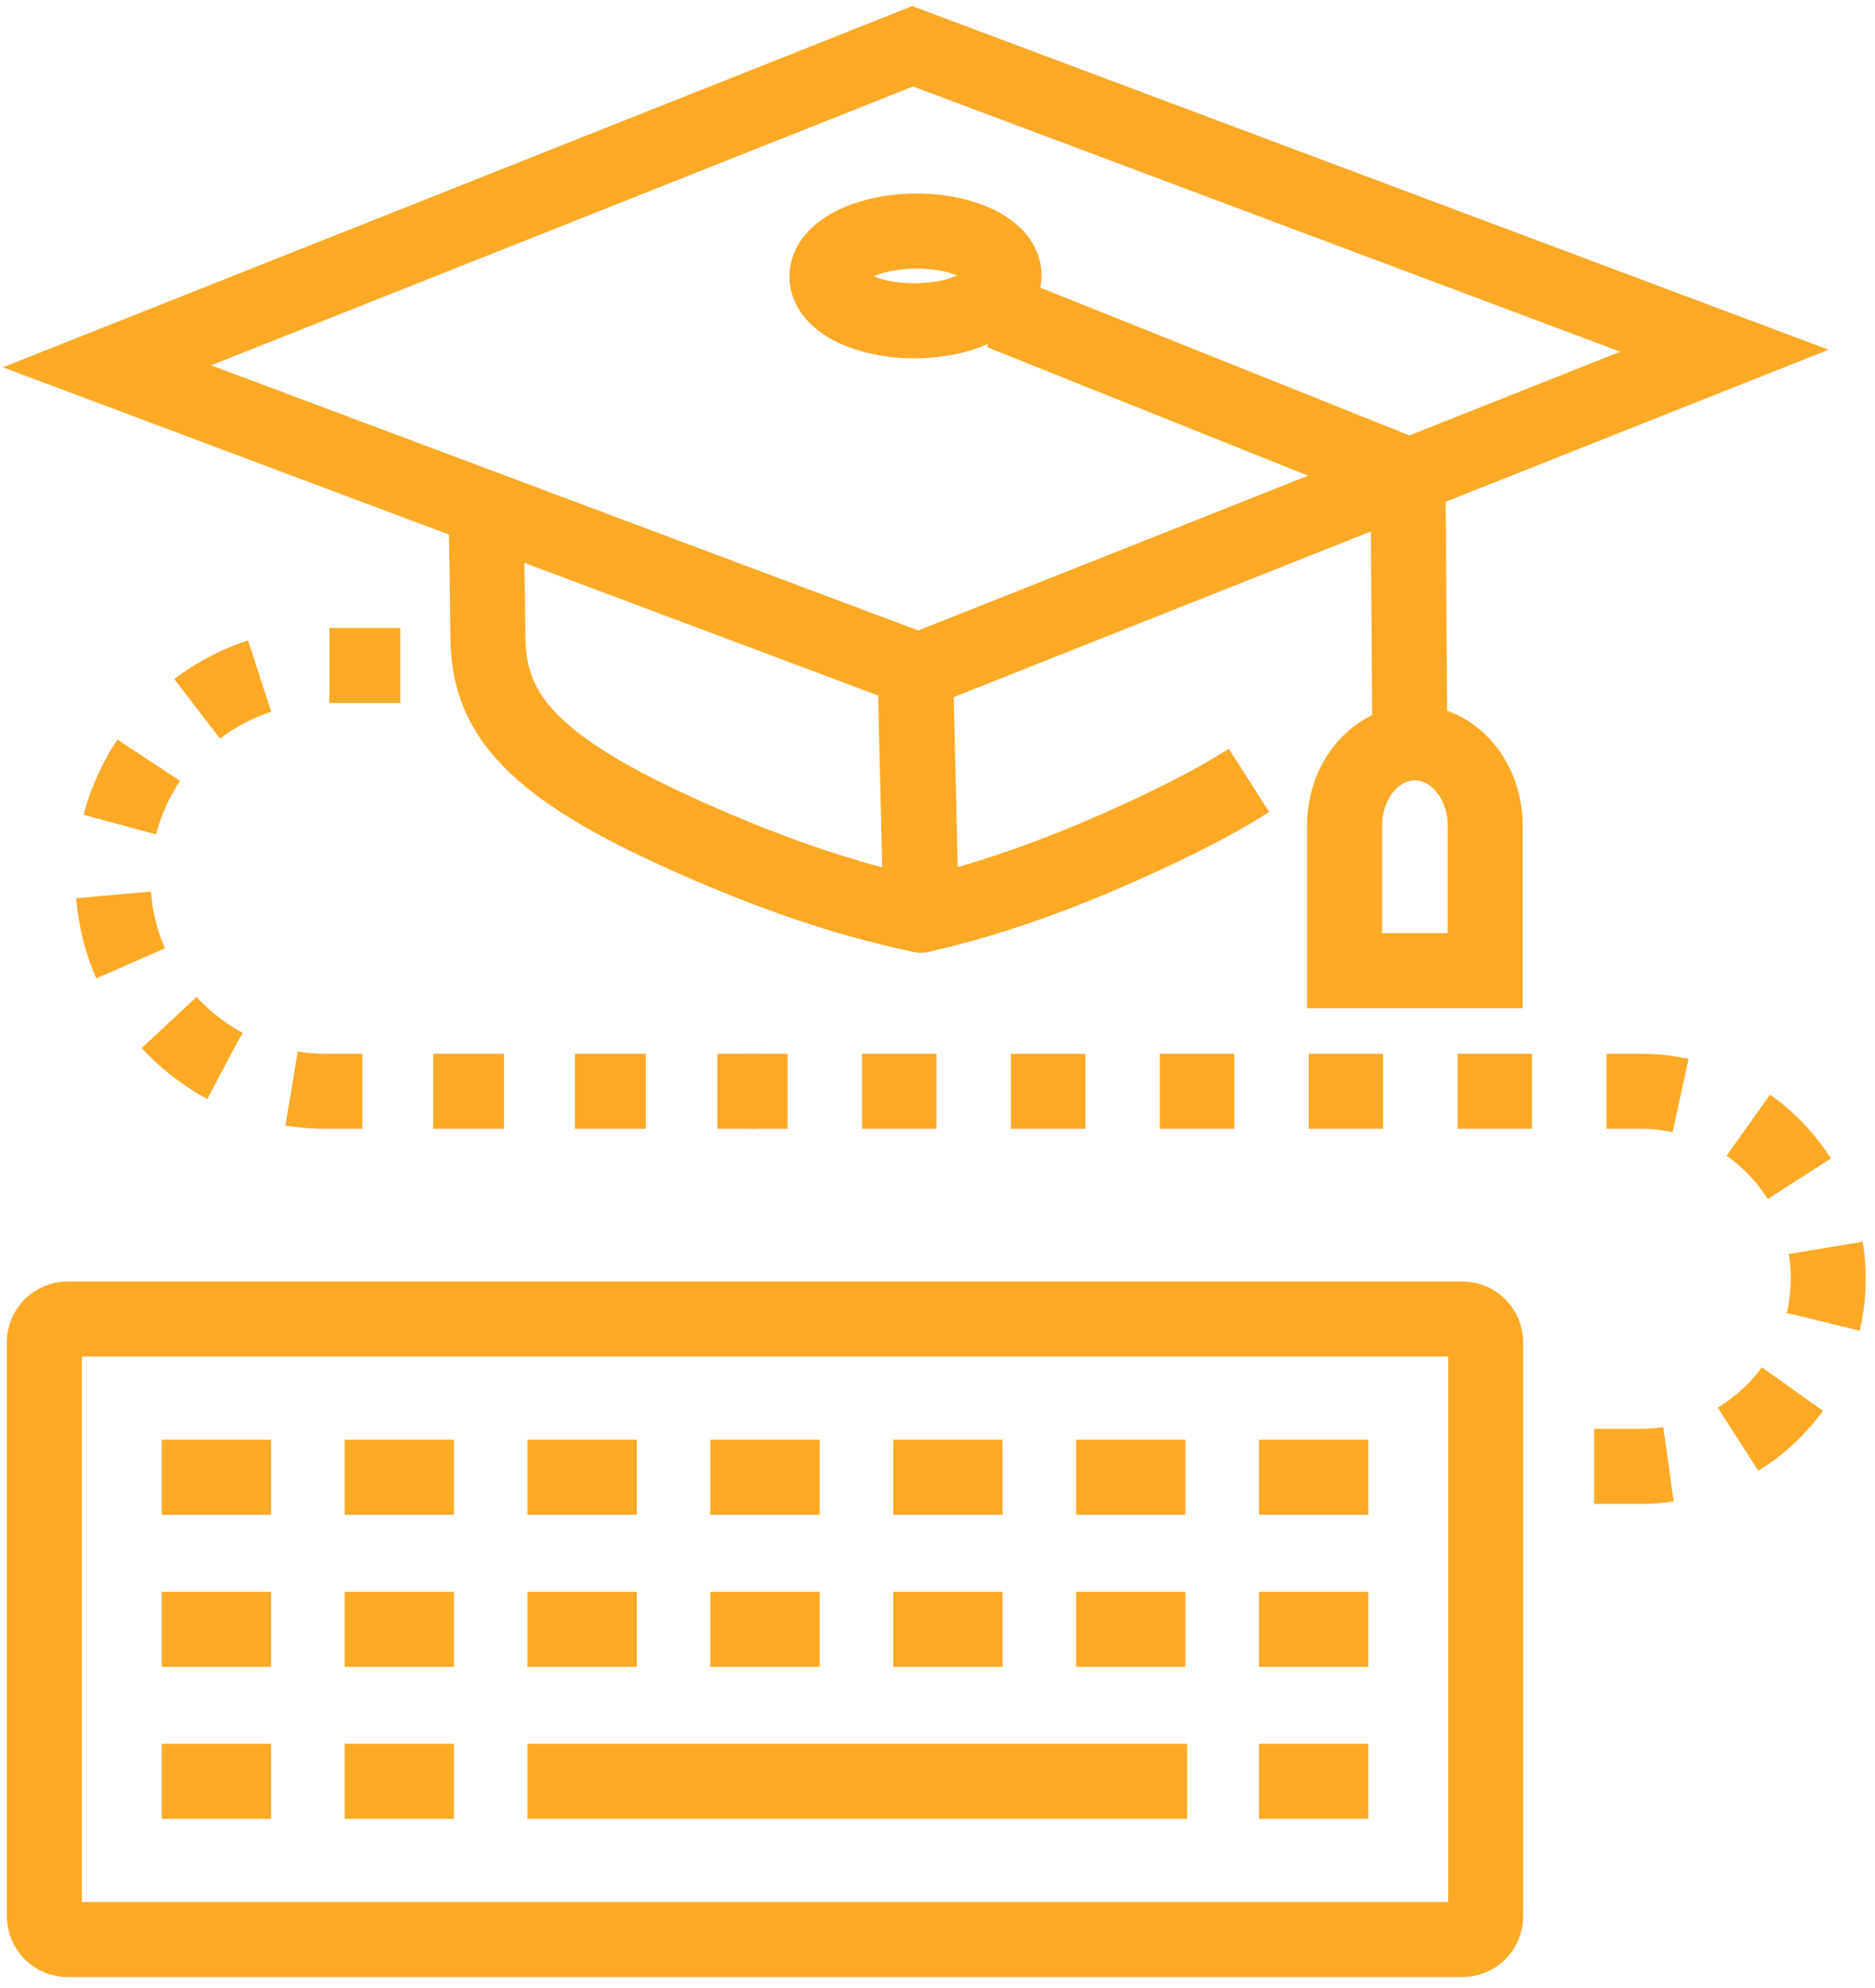
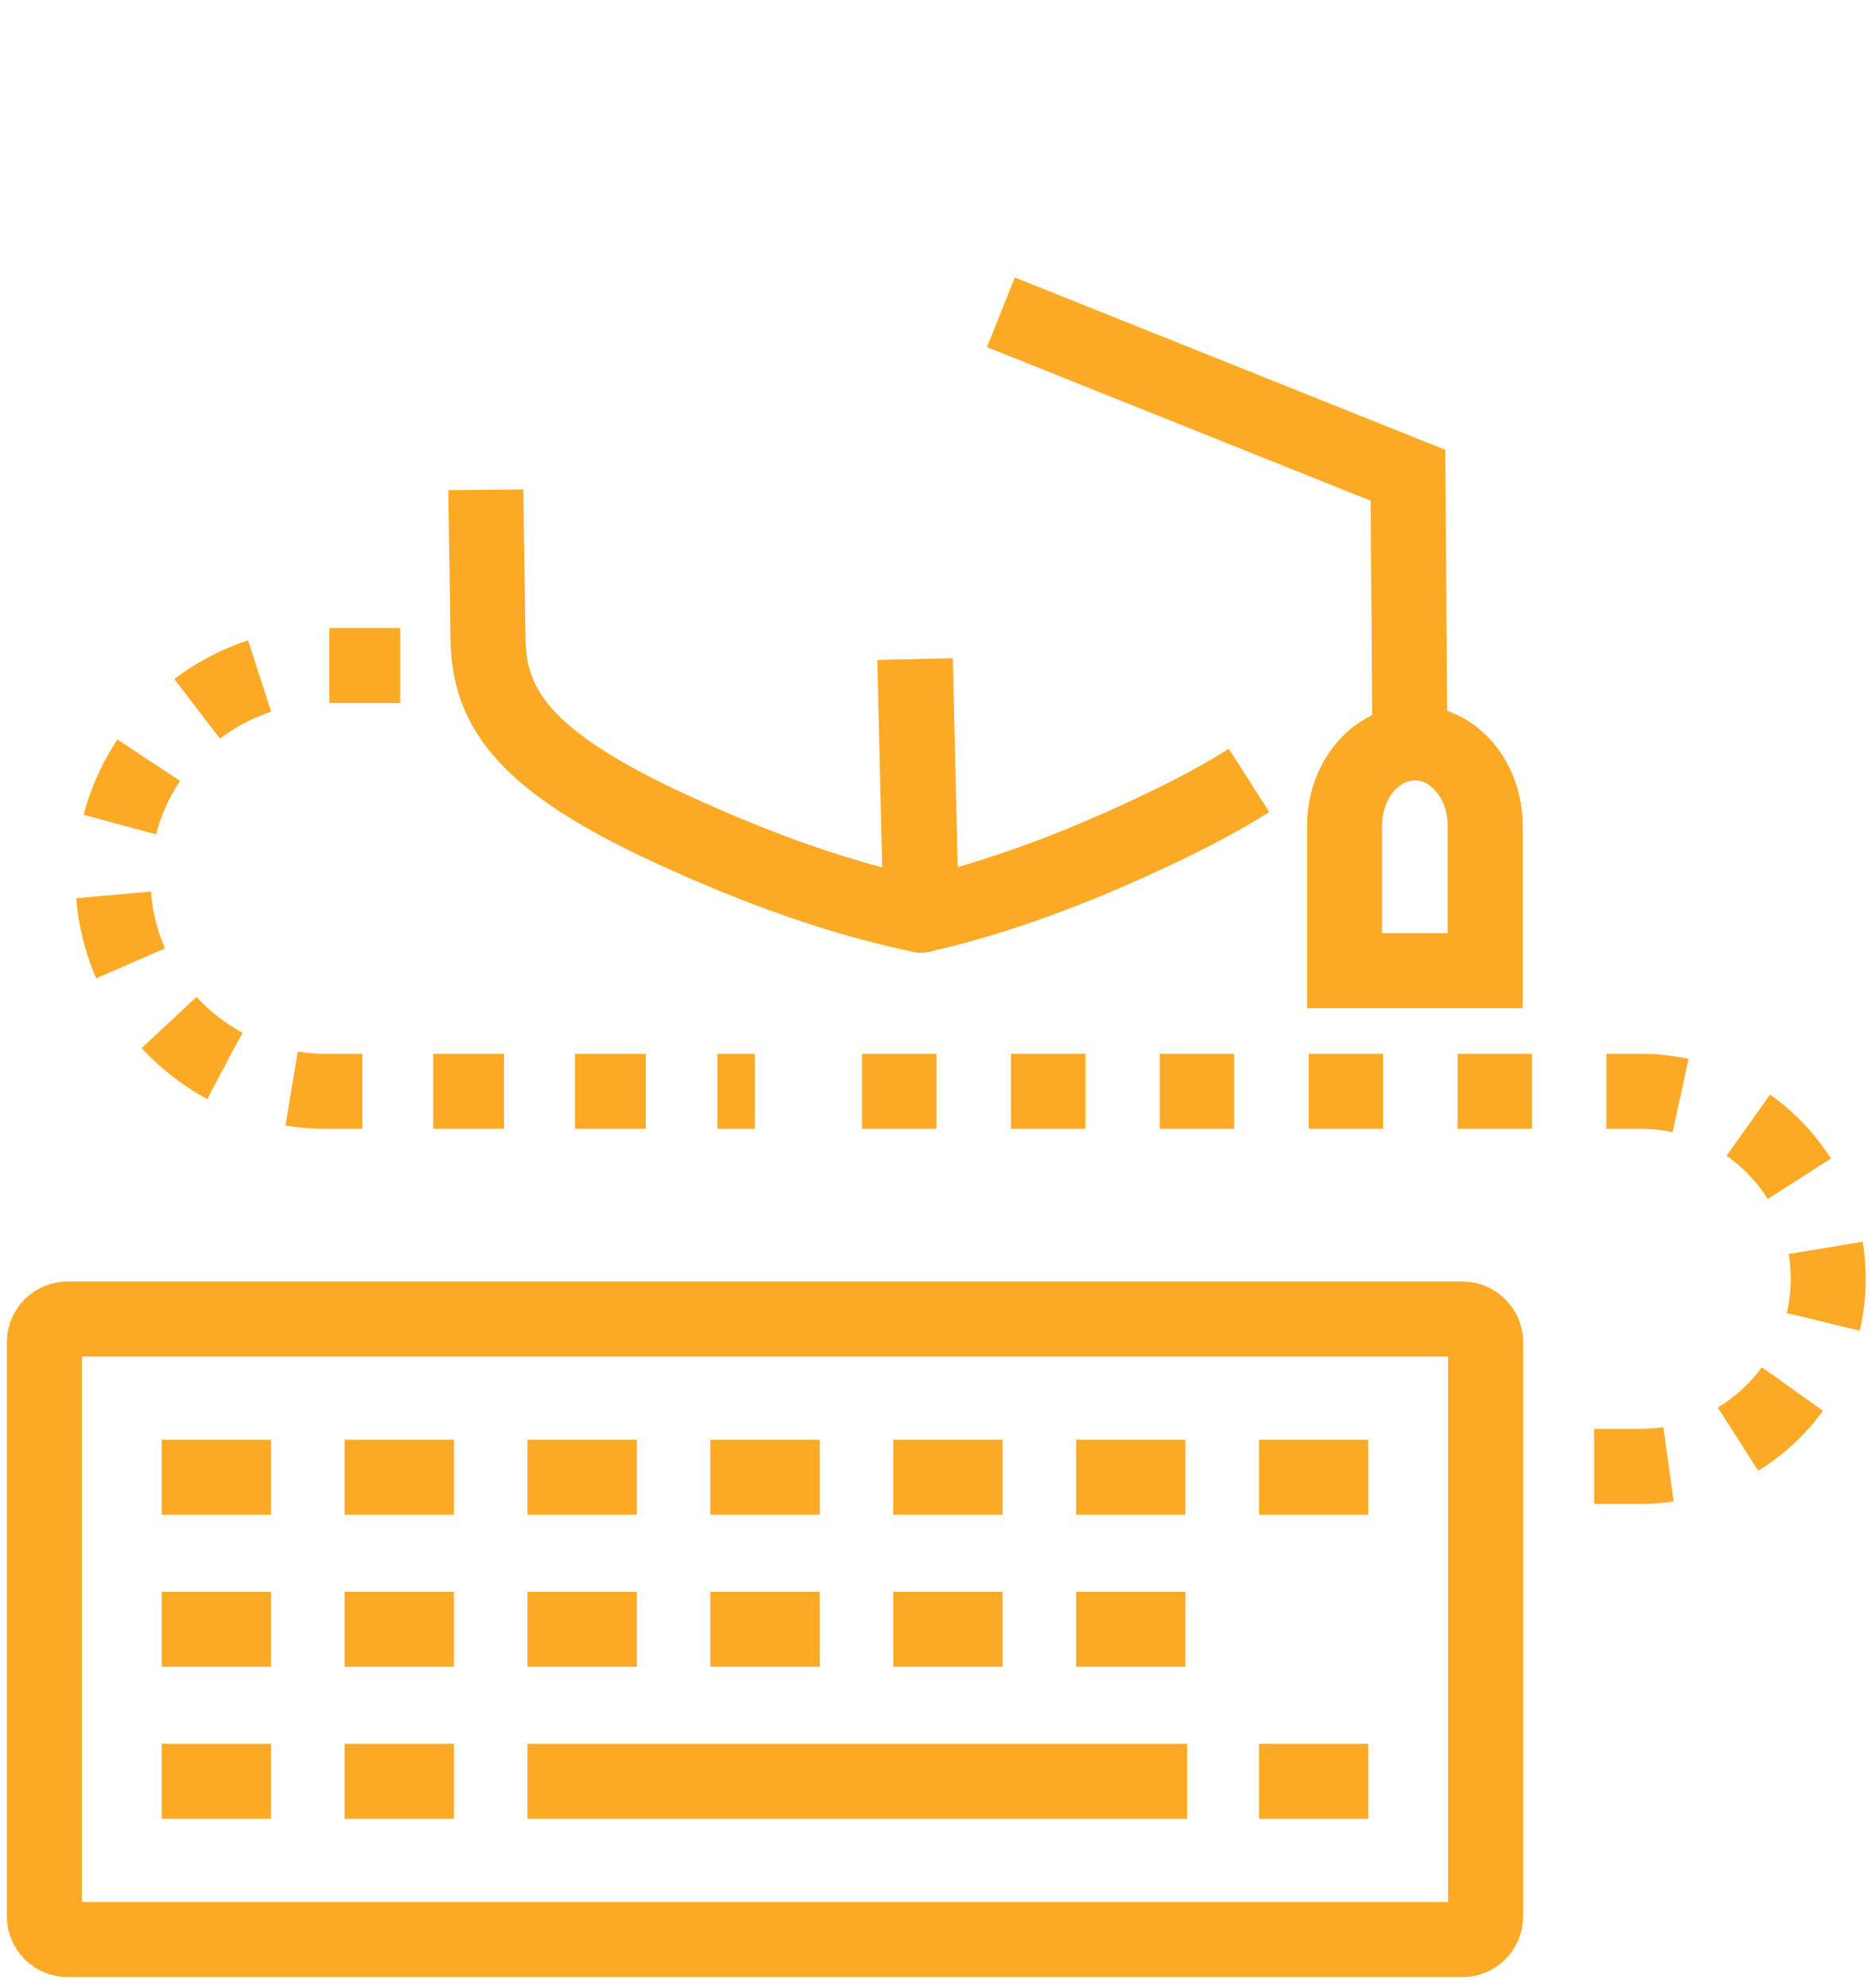
<svg xmlns="http://www.w3.org/2000/svg" width="100" height="106" viewBox="0 0 100 106" fill="none">
  <path d="M79.234 102.178C79.234 102.864 78.678 103.417 77.995 103.417H3.606C2.924 103.417 2.367 102.863 2.367 102.178V71.568C2.367 70.884 2.925 70.33 3.606 70.33H77.995C78.679 70.33 79.234 70.885 79.234 71.568V102.178Z" stroke="#FCAA26" stroke-width="4" />
  <path d="M8.625 78.768H14.457" stroke="#FCAA26" stroke-width="4" />
  <path d="M18.379 78.768H24.209" stroke="#FCAA26" stroke-width="4" />
  <path d="M28.133 78.768H33.961" stroke="#FCAA26" stroke-width="4" />
  <path d="M37.886 78.768H43.715" stroke="#FCAA26" stroke-width="4" />
  <path d="M47.641 78.768H53.469" stroke="#FCAA26" stroke-width="4" />
  <path d="M57.395 78.768H63.222" stroke="#FCAA26" stroke-width="4" />
  <path d="M67.147 78.768H72.975" stroke="#FCAA26" stroke-width="4" />
  <path d="M8.625 86.874H14.457" stroke="#FCAA26" stroke-width="4" />
  <path d="M18.379 86.874H24.209" stroke="#FCAA26" stroke-width="4" />
  <path d="M28.133 86.874H33.961" stroke="#FCAA26" stroke-width="4" />
  <path d="M37.886 86.874H43.715" stroke="#FCAA26" stroke-width="4" />
  <path d="M47.641 86.874H53.469" stroke="#FCAA26" stroke-width="4" />
  <path d="M57.395 86.874H63.222" stroke="#FCAA26" stroke-width="4" />
-   <path d="M67.147 86.874H72.975" stroke="#FCAA26" stroke-width="4" />
  <path d="M8.625 94.979H14.457" stroke="#FCAA26" stroke-width="4" />
  <path d="M18.379 94.979H24.209" stroke="#FCAA26" stroke-width="4" />
  <path d="M28.133 94.979H63.313" stroke="#FCAA26" stroke-width="4" />
  <path d="M67.147 94.979H72.975" stroke="#FCAA26" stroke-width="4" />
-   <path d="M27.128 35.489H25.128" stroke="#FCAA26" stroke-width="4" />
  <path d="M21.347 35.489H17.375C11.107 35.489 6.026 40.569 6.026 46.838C6.026 53.106 11.107 58.187 17.375 58.187H36.37" stroke="#FCAA26" stroke-width="4" stroke-dasharray="3.78 3.78" />
  <path d="M38.261 58.187H40.261" stroke="#FCAA26" stroke-width="4" />
-   <path d="M40.005 58.187H42.005" stroke="#FCAA26" stroke-width="4" />
  <path d="M45.977 58.187H87.505C93.029 58.187 97.505 62.664 97.505 68.187C97.505 73.709 93.029 78.187 87.505 78.187H82.992" stroke="#FCAA26" stroke-width="4" stroke-dasharray="3.97 3.97" />
  <path d="M81.005 78.187H79.005" stroke="#FCAA26" stroke-width="4" />
  <path d="M25.913 26.116C25.95 29.947 25.987 30.213 26.023 34.044C26.08 37.766 27.942 40.572 35.758 44.18C40.416 46.331 44.87 47.921 49.139 48.798L48.816 35.15" stroke="#FCAA26" stroke-width="4" stroke-linejoin="round" />
  <path d="M66.612 41.609C65.455 42.349 64.065 43.114 62.401 43.922C57.786 46.163 53.361 47.838 49.111 48.798L48.789 35.15" stroke="#FCAA26" stroke-width="4" stroke-linejoin="round" />
-   <path d="M48.997 35.759L5.708 19.531L48.676 2.468L91.968 18.7L48.997 35.759Z" stroke="#FCAA26" stroke-width="4" />
  <path d="M53.382 16.651L75.093 25.342L75.195 39.859" stroke="#FCAA26" stroke-width="4" />
-   <path d="M53.548 14.665C53.561 15.989 51.455 17.078 48.847 17.104C46.238 17.127 44.115 16.077 44.101 14.754C44.088 13.435 46.191 12.346 48.801 12.321C51.41 12.297 53.536 13.346 53.548 14.665Z" stroke="#FCAA26" stroke-width="4" />
  <path d="M79.21 51.757V44.027C79.21 41.588 77.531 39.609 75.46 39.609C73.391 39.609 71.711 41.588 71.711 44.027V51.757H79.21Z" stroke="#FCAA26" stroke-width="4" />
</svg>